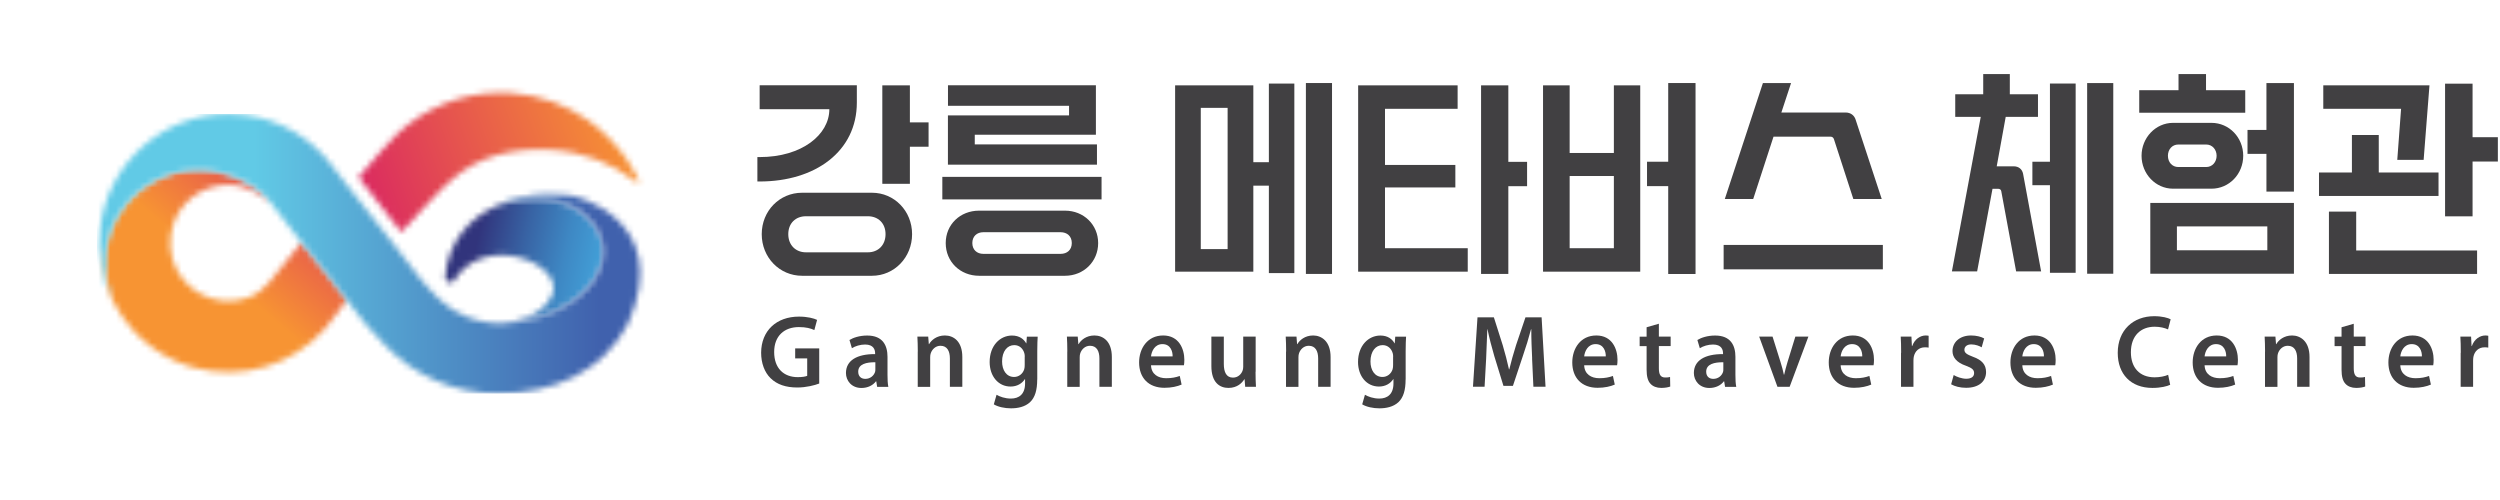
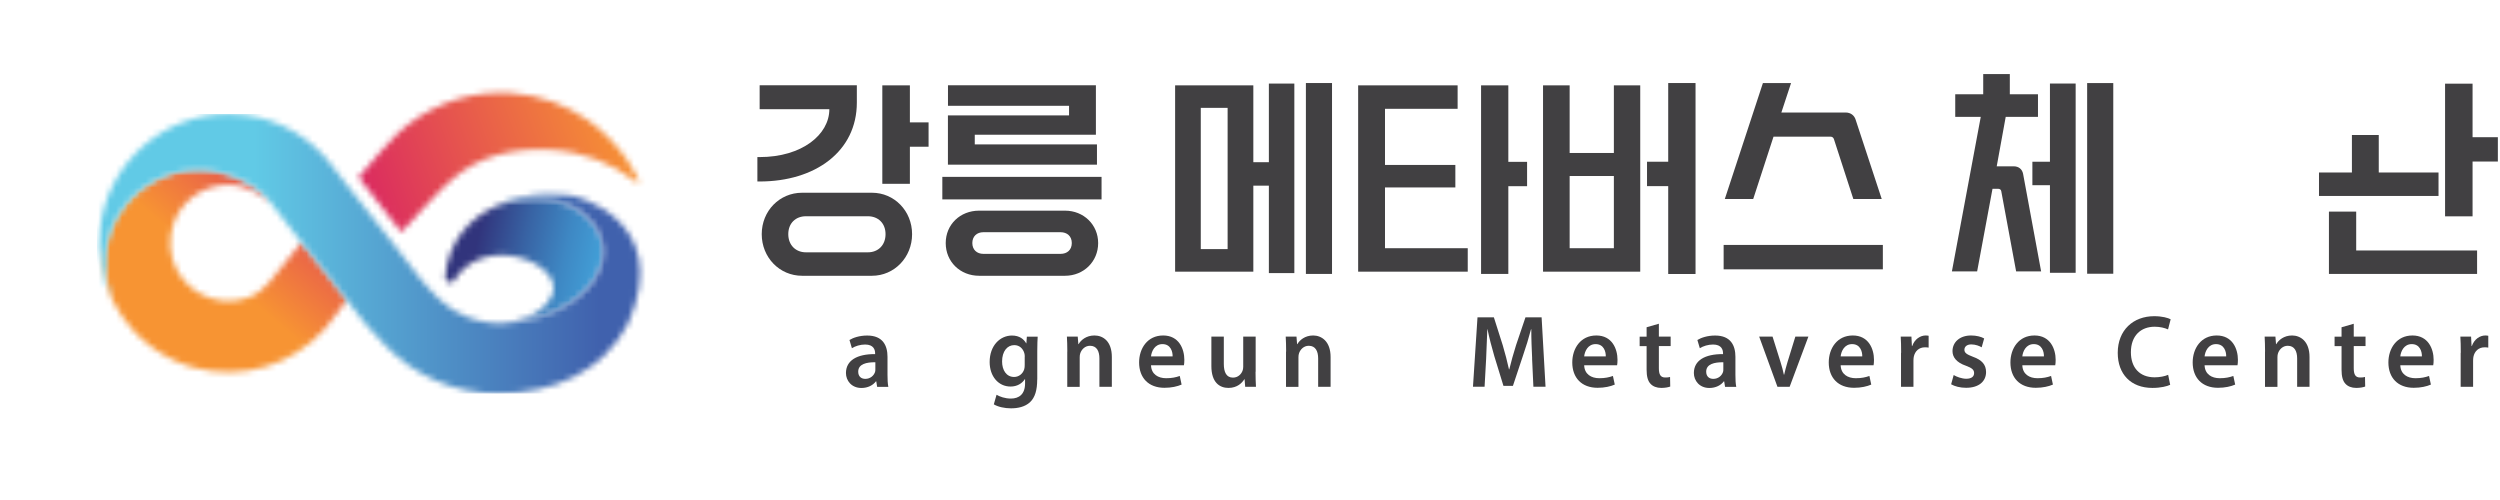
<svg xmlns="http://www.w3.org/2000/svg" width="420" height="84" viewBox="0 0 420 84" fill="none">
  <g clip-path="url(#clip0_1228_2395)">
-     <path d="M137.61 64.44C136.88 64.72 135.46 65.1 133.95 65.1C132.02 65.1 130.54 64.6 129.46 63.54C128.44 62.55 127.87 61.01 127.87 59.25C127.89 55.55 130.45 53.19 134.23 53.19C135.64 53.19 136.74 53.48 137.27 53.74L136.81 55.45C136.18 55.16 135.42 54.95 134.21 54.95C131.77 54.95 130.06 56.42 130.06 59.14C130.06 61.86 131.65 63.36 134.03 63.36C134.79 63.36 135.34 63.26 135.61 63.14V60.21H133.59V58.53H137.63V64.43L137.61 64.44Z" fill="#414042" />
    <path d="M149.1 62.96C149.1 63.72 149.13 64.47 149.24 64.99H147.36L147.21 64.06H147.16C146.67 64.72 145.8 65.18 144.72 65.18C143.06 65.18 142.12 63.95 142.12 62.67C142.12 60.56 143.97 59.47 147.02 59.49V59.35C147.02 58.8 146.8 57.88 145.34 57.88C144.53 57.88 143.68 58.14 143.12 58.5L142.71 57.12C143.32 56.74 144.39 56.37 145.69 56.37C148.34 56.37 149.1 58.08 149.1 59.94V62.97V62.96ZM147.06 60.86C145.58 60.84 144.18 61.15 144.18 62.44C144.18 63.27 144.71 63.65 145.37 63.65C146.22 63.65 146.81 63.1 147.01 62.49C147.06 62.34 147.06 62.18 147.06 62.02V60.86Z" fill="#414042" />
-     <path d="M154.19 59.06C154.19 58.09 154.16 57.28 154.12 56.55H155.94L156.04 57.81H156.09C156.46 57.15 157.36 56.36 158.74 56.36C160.18 56.36 161.67 57.31 161.67 59.98V64.98H159.58V60.22C159.58 59.01 159.14 58.09 158 58.09C157.17 58.09 156.59 58.7 156.37 59.34C156.3 59.51 156.27 59.77 156.27 60.02V64.99H154.18V59.07L154.19 59.06Z" fill="#414042" />
    <path d="M174.251 63.75C174.251 65.52 173.891 66.78 173.031 67.58C172.181 68.36 170.981 68.6 169.841 68.6C168.791 68.6 167.671 68.36 166.961 67.93L167.421 66.32C167.941 66.63 168.831 66.96 169.831 66.96C171.191 66.96 172.211 66.23 172.211 64.42V63.69H172.181C171.701 64.43 170.871 64.94 169.771 64.94C167.721 64.94 166.261 63.21 166.261 60.82C166.261 58.05 168.021 56.37 170.011 56.37C171.281 56.37 172.011 56.99 172.401 57.68H172.431L172.511 56.56H174.331C174.301 57.13 174.261 57.82 174.261 58.98V63.76L174.251 63.75ZM172.161 59.92C172.161 59.71 172.141 59.52 172.091 59.35C171.871 58.57 171.281 57.98 170.391 57.98C169.221 57.98 168.351 59.02 168.351 60.73C168.351 62.17 169.061 63.33 170.371 63.33C171.151 63.33 171.831 62.81 172.071 62.03C172.141 61.82 172.151 61.53 172.151 61.29V59.92H172.161Z" fill="#414042" />
    <path d="M179.31 59.06C179.31 58.09 179.28 57.28 179.24 56.55H181.06L181.16 57.81H181.21C181.58 57.15 182.48 56.36 183.86 56.36C185.3 56.36 186.79 57.31 186.79 59.98V64.98H184.7V60.22C184.7 59.01 184.26 58.09 183.12 58.09C182.29 58.09 181.71 58.7 181.49 59.34C181.42 59.51 181.39 59.77 181.39 60.02V64.99H179.3V59.07L179.31 59.06Z" fill="#414042" />
    <path d="M193.37 61.36C193.42 62.88 194.57 63.54 195.91 63.54C196.88 63.54 197.56 63.39 198.2 63.16L198.51 64.61C197.8 64.92 196.81 65.15 195.63 65.15C192.95 65.15 191.37 63.47 191.37 60.89C191.37 58.55 192.76 56.36 195.41 56.36C198.06 56.36 198.97 58.61 198.97 60.46C198.97 60.86 198.94 61.17 198.9 61.36H193.37ZM197 59.87C197.02 59.09 196.68 57.81 195.29 57.81C194 57.81 193.46 59.01 193.37 59.87H197Z" fill="#414042" />
    <path d="M210.931 62.45C210.931 63.45 210.961 64.28 211.001 64.98H209.191L209.091 63.72H209.041C208.681 64.31 207.871 65.17 206.381 65.17C204.891 65.17 203.511 64.25 203.511 61.5V56.55H205.601V61.14C205.601 62.54 206.041 63.44 207.141 63.44C207.991 63.44 208.531 62.85 208.741 62.3C208.821 62.13 208.861 61.88 208.861 61.64V56.55H210.951V62.45H210.931Z" fill="#414042" />
    <path d="M216.07 59.06C216.07 58.09 216.04 57.28 216 56.55H217.81L217.91 57.81H217.96C218.33 57.15 219.23 56.36 220.61 56.36C221.99 56.36 223.54 57.31 223.54 59.98V64.98H221.45V60.22C221.45 59.01 221.01 58.09 219.87 58.09C219.04 58.09 218.46 58.7 218.24 59.34C218.17 59.51 218.14 59.77 218.14 60.02V64.99H216.05V59.07L216.07 59.06Z" fill="#414042" />
-     <path d="M236.14 63.75C236.14 65.52 235.78 66.78 234.92 67.58C234.07 68.36 232.87 68.6 231.73 68.6C230.68 68.6 229.56 68.36 228.85 67.93L229.31 66.32C229.83 66.63 230.72 66.96 231.72 66.96C233.08 66.96 234.1 66.23 234.1 64.42V63.69H234.07C233.59 64.43 232.76 64.94 231.66 64.94C229.61 64.94 228.15 63.21 228.15 60.82C228.15 58.05 229.91 56.37 231.9 56.37C233.17 56.37 233.9 56.99 234.29 57.68H234.32L234.4 56.56H236.22C236.19 57.13 236.15 57.82 236.15 58.98V63.76L236.14 63.75ZM234.05 59.92C234.05 59.71 234.03 59.52 233.98 59.35C233.76 58.57 233.16 57.98 232.28 57.98C231.11 57.98 230.24 59.02 230.24 60.73C230.24 62.17 230.95 63.33 232.26 63.33C233.04 63.33 233.72 62.81 233.96 62.03C234.03 61.82 234.04 61.53 234.04 61.29V59.92H234.05Z" fill="#414042" />
    <path d="M257.4 60.22C257.33 58.71 257.25 56.9 257.26 55.32H257.21C256.84 56.74 256.36 58.31 255.85 59.78L254.17 64.83H252.58L251.05 59.85C250.61 58.36 250.2 56.77 249.9 55.31H249.87C249.82 56.83 249.75 58.69 249.67 60.28L249.41 64.97H247.46L248.22 53.31H250.97L252.46 58C252.87 59.37 253.22 60.75 253.51 62.05H253.56C253.87 60.79 254.26 59.35 254.7 57.98L256.28 53.31H258.99L259.65 64.97H257.61L257.39 60.21L257.4 60.22Z" fill="#414042" />
    <path d="M266.141 61.36C266.191 62.88 267.341 63.54 268.681 63.54C269.651 63.54 270.331 63.39 270.971 63.16L271.281 64.61C270.571 64.92 269.581 65.15 268.401 65.15C265.721 65.15 264.141 63.47 264.141 60.89C264.141 58.55 265.531 56.36 268.181 56.36C270.831 56.36 271.741 58.61 271.741 60.46C271.741 60.86 271.711 61.17 271.671 61.36H266.141ZM269.771 59.87C269.791 59.09 269.451 57.81 268.061 57.81C266.771 57.81 266.231 59.01 266.141 59.87H269.771Z" fill="#414042" />
    <path d="M278.69 54.39V56.55H280.67V58.14H278.69V61.86C278.69 62.9 278.96 63.42 279.76 63.42C280.13 63.42 280.34 63.4 280.57 63.33L280.6 64.94C280.29 65.06 279.73 65.17 279.09 65.17C278.31 65.17 277.68 64.91 277.29 64.48C276.83 64 276.63 63.22 276.63 62.11V58.15H275.46V56.56H276.63V54.98L278.68 54.39H278.69Z" fill="#414042" />
    <path d="M291.55 62.96C291.55 63.72 291.58 64.47 291.69 64.99H289.81L289.66 64.06H289.61C289.12 64.72 288.25 65.18 287.17 65.18C285.51 65.18 284.57 63.95 284.57 62.67C284.57 60.56 286.42 59.47 289.47 59.49V59.35C289.47 58.8 289.25 57.88 287.79 57.88C286.98 57.88 286.13 58.14 285.57 58.5L285.16 57.12C285.77 56.74 286.84 56.37 288.14 56.37C290.79 56.37 291.55 58.08 291.55 59.94V62.97V62.96ZM289.52 60.86C288.04 60.84 286.64 61.15 286.64 62.44C286.64 63.27 287.17 63.65 287.83 63.65C288.68 63.65 289.27 63.1 289.47 62.49C289.52 62.34 289.52 62.18 289.52 62.02V60.86Z" fill="#414042" />
    <path d="M297.79 56.55L299.13 60.83C299.37 61.57 299.54 62.25 299.69 62.94H299.74C299.89 62.25 300.08 61.59 300.3 60.83L301.62 56.55H303.81L300.66 64.98H298.61L295.54 56.55H297.8H297.79Z" fill="#414042" />
    <path d="M309.23 61.36C309.28 62.88 310.43 63.54 311.77 63.54C312.74 63.54 313.42 63.39 314.06 63.16L314.37 64.61C313.66 64.92 312.67 65.15 311.49 65.15C308.81 65.15 307.23 63.47 307.23 60.89C307.23 58.55 308.62 56.36 311.27 56.36C313.92 56.36 314.83 58.61 314.83 60.46C314.83 60.86 314.8 61.17 314.76 61.36H309.23ZM312.86 59.87C312.88 59.09 312.54 57.81 311.15 57.81C309.86 57.81 309.32 59.01 309.23 59.87H312.86Z" fill="#414042" />
    <path d="M319.39 59.27C319.39 58.13 319.37 57.3 319.32 56.55H321.12L321.2 58.14H321.25C321.66 56.96 322.62 56.36 323.52 56.36C323.72 56.36 323.84 56.38 324.01 56.41V58.4C323.82 58.36 323.64 58.35 323.38 58.35C322.4 58.35 321.7 58.99 321.51 59.96C321.48 60.15 321.46 60.38 321.46 60.6V64.98H319.37V59.27H319.39Z" fill="#414042" />
    <path d="M328.23 63.01C328.69 63.3 329.59 63.63 330.33 63.63C331.25 63.63 331.65 63.23 331.65 62.68C331.65 62.13 331.31 61.83 330.29 61.45C328.68 60.9 328.02 60 328.02 58.99C328.02 57.5 329.22 56.36 331.14 56.36C332.06 56.36 332.85 56.58 333.34 56.86L332.92 58.35C332.58 58.14 331.9 57.86 331.17 57.86C330.44 57.86 330.02 58.24 330.02 58.76C330.02 59.28 330.41 59.54 331.46 59.94C332.97 60.48 333.65 61.26 333.66 62.5C333.66 64.04 332.49 65.15 330.3 65.15C329.3 65.15 328.4 64.91 327.79 64.56L328.22 63L328.23 63.01Z" fill="#414042" />
    <path d="M339.75 61.36C339.8 62.88 340.95 63.54 342.29 63.54C343.26 63.54 343.94 63.39 344.58 63.16L344.89 64.61C344.18 64.92 343.19 65.15 342.01 65.15C339.33 65.15 337.75 63.47 337.75 60.89C337.75 58.55 339.14 56.36 341.79 56.36C344.44 56.36 345.35 58.61 345.35 60.46C345.35 60.86 345.32 61.17 345.28 61.36H339.75ZM343.38 59.87C343.4 59.09 343.06 57.81 341.67 57.81C340.38 57.81 339.84 59.01 339.75 59.87H343.38Z" fill="#414042" />
    <path d="M364.58 64.65C364.09 64.89 363 65.17 361.61 65.17C357.98 65.17 355.78 62.85 355.78 59.28C355.78 55.44 358.41 53.12 361.9 53.12C363.27 53.12 364.24 53.41 364.67 53.64L364.23 55.34C363.69 55.1 362.92 54.89 361.99 54.89C359.67 54.89 357.99 56.38 357.99 59.18C357.99 61.76 359.45 63.39 361.98 63.39C362.81 63.39 363.69 63.22 364.25 62.97L364.59 64.65H364.58Z" fill="#414042" />
    <path d="M370.37 61.36C370.42 62.88 371.57 63.54 372.91 63.54C373.88 63.54 374.56 63.39 375.2 63.16L375.51 64.61C374.8 64.92 373.81 65.15 372.63 65.15C369.95 65.15 368.37 63.47 368.37 60.89C368.37 58.55 369.76 56.36 372.41 56.36C375.06 56.36 375.97 58.61 375.97 60.46C375.97 60.86 375.94 61.17 375.9 61.36H370.37ZM374 59.87C374.02 59.09 373.68 57.81 372.29 57.81C371 57.81 370.46 59.01 370.37 59.87H374Z" fill="#414042" />
    <path d="M380.53 59.06C380.53 58.09 380.5 57.28 380.46 56.55H382.27L382.37 57.81H382.42C382.79 57.15 383.69 56.36 385.07 56.36C386.45 56.36 388 57.31 388 59.98V64.98H385.92V60.22C385.92 59.01 385.48 58.09 384.34 58.09C383.51 58.09 382.93 58.7 382.71 59.34C382.64 59.51 382.61 59.77 382.61 60.02V64.99H380.52V59.07L380.53 59.06Z" fill="#414042" />
    <path d="M395.43 54.39V56.55H397.41V58.14H395.43V61.86C395.43 62.9 395.7 63.42 396.5 63.42C396.87 63.42 397.08 63.4 397.32 63.33L397.35 64.94C397.04 65.06 396.48 65.17 395.84 65.17C395.06 65.17 394.43 64.91 394.04 64.48C393.58 64 393.38 63.22 393.38 62.11V58.15H392.21V56.56H393.38V54.98L395.43 54.39Z" fill="#414042" />
    <path d="M403.25 61.36C403.3 62.88 404.45 63.54 405.79 63.54C406.76 63.54 407.44 63.39 408.08 63.16L408.39 64.61C407.68 64.92 406.69 65.15 405.51 65.15C402.83 65.15 401.25 63.47 401.25 60.89C401.25 58.55 402.64 56.36 405.29 56.36C407.94 56.36 408.85 58.61 408.85 60.46C408.85 60.86 408.82 61.17 408.78 61.36H403.25ZM406.88 59.87C406.9 59.09 406.56 57.81 405.17 57.81C403.88 57.81 403.34 59.01 403.25 59.87H406.88Z" fill="#414042" />
    <path d="M413.411 59.27C413.411 58.13 413.391 57.3 413.341 56.55H415.141L415.221 58.14H415.271C415.681 56.96 416.641 56.36 417.541 56.36C417.741 56.36 417.861 56.38 418.031 56.41V58.4C417.841 58.36 417.661 58.35 417.401 58.35C416.421 58.35 415.721 58.99 415.531 59.96C415.501 60.15 415.481 60.38 415.481 60.6V64.98H413.391V59.27H413.411Z" fill="#414042" />
    <path d="M185.061 33.5H158.311V29.71H185.061V33.5ZM164.491 35.39H178.921C182.061 35.39 184.491 37.75 184.491 40.84C184.491 43.93 182.071 46.33 178.921 46.33H164.491C161.311 46.33 158.881 43.97 158.881 40.84C158.881 37.71 161.311 35.39 164.491 35.39ZM159.261 19.39H179.601V17.77H159.261V14.33H184.111V22.64H163.761V24.26H184.291V27.66H159.251V19.39H159.261ZM165.211 42.65H178.171C179.271 42.65 180.061 41.99 180.061 40.83C180.061 39.67 179.261 39.01 178.171 39.01H165.211C164.111 39.01 163.351 39.71 163.351 40.83C163.351 41.95 164.111 42.65 165.211 42.65Z" fill="#414042" />
    <path d="M213.17 45.87V31.19H210.56V45.64H197.42V14.34H210.56V27.25H213.17V14.04H217.45V45.88H213.17V45.87ZM206.24 18.12H201.73V41.85H206.24V18.12ZM219.39 13.95H223.78V46.02H219.39V13.95Z" fill="#414042" />
    <path d="M259.23 14.34H263.7V25.7H271.13V14.34H275.56V45.64H259.23V14.34ZM271.13 29.57H263.7V41.7H271.13V29.57ZM284.85 46.03H280.26V31.27H276.7V27.17H280.26V13.95H284.85V46.02V46.03Z" fill="#414042" />
    <path d="M316.32 45.25H289.57V41.15H316.32V45.25ZM296.17 13.95H300.9L299.27 18.9H310.03C310.94 18.9 311.51 19.4 311.73 20.06L316.13 33.43H311.36L308.1 23.38C308.02 23.11 307.8 22.96 307.53 22.96H297.95L294.54 33.43H289.77L296.17 13.95Z" fill="#414042" />
    <path d="M332.76 19.63H328.48V15.84H333.18V12.44H337.65V15.84H342.38V19.63H336.96L335.45 27.94H338.29C339.16 27.94 339.73 28.44 339.88 29.21L342.91 45.6H338.71L336.21 32.11C336.17 31.88 335.98 31.72 335.72 31.72H334.74L332.16 45.59H327.92L332.77 19.62L332.76 19.63ZM344.39 45.83V31.11H341.44V27.17H344.39V14.03H348.71V45.83H344.39ZM350.64 13.95H355.03V45.99H350.64V13.95Z" fill="#414042" />
-     <path d="M359.401 15.15H365.991V12.44H370.611V15.15H377.201V18.94H359.391V15.15H359.401ZM365.081 20.64H371.521C374.511 20.64 376.861 23.11 376.861 26.17C376.861 29.23 374.511 31.7 371.521 31.7H365.081C362.121 31.7 359.781 29.19 359.781 26.17C359.781 23.15 362.131 20.64 365.081 20.64ZM361.251 34.09H385.381V45.99H361.251V34.09ZM365.951 28.06H370.651C371.671 28.06 372.391 27.21 372.391 26.17C372.391 25.13 371.671 24.28 370.651 24.28H365.951C364.931 24.28 364.211 25.09 364.211 26.17C364.211 27.25 364.931 28.06 365.951 28.06ZM380.911 38.03H365.721V42.05H380.911V38.03ZM385.381 32.19H380.761V25.85H377.581V21.83H380.761V13.95H385.381V32.19Z" fill="#414042" />
    <path d="M232.68 31.49H244.5V27.71H232.68V18.28H244.88V14.34H228.17V45.64H246.58V41.7H232.68V31.49Z" fill="#414042" />
    <path d="M253.4 27.19V18.43V14.34H248.82V46.02H253.4V31.28H256.55V27.19H253.4Z" fill="#414042" />
-     <path d="M402.741 26.86H407.171L408.151 14.34H390.311V18.28H403.381L402.741 26.86Z" fill="#414042" />
    <path d="M409.671 28.98H399.631V22.68H395.121V28.98H389.591V32.92H409.671V28.98Z" fill="#414042" />
    <path d="M395.841 35.55H391.261V46.02H416.151V42.08H395.841V35.55Z" fill="#414042" />
    <path d="M415.391 23.05V18.16V14.06H410.771V36.34H415.391V27.14H419.641V23.05H415.391Z" fill="#414042" />
    <path d="M146.491 32.38H134.751C130.961 32.38 127.971 35.43 127.971 39.34C127.971 43.25 130.961 46.33 134.751 46.33H146.491C150.241 46.33 153.231 43.24 153.231 39.34C153.231 35.44 150.241 32.38 146.491 32.38ZM145.811 42.39H135.391C133.691 42.39 132.431 41.19 132.431 39.34C132.431 37.49 133.681 36.33 135.391 36.33H145.811C147.511 36.33 148.771 37.49 148.771 39.34C148.771 41.19 147.521 42.39 145.811 42.39Z" fill="#414042" />
    <path d="M143.95 17.23V14.33H127.62V18.35H139.33C139.33 22.6 134.75 26.39 127.62 26.39H127.24V30.49H127.62C136.98 30.49 143.95 25.43 143.95 17.23Z" fill="#414042" />
    <path d="M152.86 20.56V18.43V14.34H148.23V30.88H152.86V24.65H156V20.56H152.86Z" fill="#414042" />
    <mask id="mask0_1228_2395" style="mask-type:luminance" maskUnits="userSpaceOnUse" x="17" y="28" width="42" height="35">
      <path d="M33.34 28.54H33.141C33.001 28.54 32.861 28.54 32.73 28.55C32.651 28.55 32.571 28.55 32.49 28.56C32.361 28.56 32.23 28.58 32.1 28.59C32.1 28.59 32.09 28.59 32.081 28.59C32.06 28.59 32.041 28.59 32.011 28.59C31.96 28.59 31.901 28.59 31.851 28.6C31.701 28.62 31.55 28.63 31.401 28.65C31.37 28.65 31.351 28.65 31.32 28.65C31.28 28.65 31.25 28.65 31.21 28.66C30.78 28.72 30.351 28.8 29.93 28.89C29.91 28.89 29.89 28.89 29.87 28.9C29.791 28.92 29.721 28.94 29.64 28.96C29.52 28.99 29.41 29.03 29.291 29.06C29.081 29.11 28.87 29.17 28.671 29.24C28.62 29.25 28.581 29.27 28.53 29.28C28.46 29.3 28.39 29.33 28.311 29.36C28.11 29.43 27.91 29.5 27.71 29.57C27.651 29.59 27.59 29.62 27.52 29.64C27.43 29.68 27.331 29.72 27.241 29.76C27.081 29.83 26.91 29.9 26.75 29.97C26.691 29.99 26.64 30.02 26.59 30.05C26.37 30.15 26.16 30.26 25.941 30.38C25.881 30.41 25.82 30.44 25.761 30.48C25.471 30.64 25.191 30.81 24.91 30.99C24.86 31.02 24.811 31.05 24.761 31.08C24.57 31.21 24.381 31.34 24.191 31.47C24.11 31.53 24.03 31.59 23.951 31.64C23.811 31.74 23.671 31.85 23.541 31.96C23.48 32.01 23.421 32.05 23.36 32.1C23.101 32.32 22.84 32.54 22.601 32.77C22.32 33.04 22.05 33.31 21.78 33.59C21.741 33.63 21.701 33.67 21.66 33.72C21.581 33.81 21.491 33.91 21.41 34.01C21.36 34.07 21.311 34.13 21.261 34.19C21.18 34.28 21.11 34.38 21.03 34.47C20.98 34.54 20.921 34.6 20.87 34.67C20.8 34.76 20.73 34.86 20.66 34.96C20.61 35.03 20.561 35.1 20.511 35.17C20.441 35.27 20.37 35.36 20.311 35.46C20.261 35.53 20.21 35.61 20.16 35.68C20.09 35.78 20.03 35.88 19.971 35.98C19.93 36.05 19.881 36.13 19.831 36.21C19.77 36.31 19.71 36.42 19.651 36.52C19.61 36.59 19.57 36.66 19.53 36.74C19.381 37.01 19.25 37.28 19.12 37.55C19.12 37.57 19.11 37.58 19.101 37.59C19.05 37.7 19 37.81 18.951 37.93C18.91 38.01 18.881 38.09 18.84 38.17C18.791 38.28 18.75 38.39 18.71 38.5C18.68 38.59 18.64 38.67 18.61 38.76C18.57 38.87 18.53 38.98 18.491 39.09C18.46 39.18 18.43 39.27 18.401 39.36C18.37 39.47 18.331 39.58 18.3 39.7C18.27 39.79 18.25 39.89 18.221 39.98C18.191 40.1 18.16 40.21 18.131 40.32C18.101 40.41 18.081 40.51 18.061 40.6C18.03 40.72 18.011 40.83 17.98 40.95C17.96 41.04 17.951 41.14 17.93 41.23C17.91 41.35 17.881 41.48 17.86 41.6C17.851 41.68 17.831 41.77 17.82 41.85C17.8 41.98 17.78 42.1 17.761 42.23C17.59 43.56 17.601 44.87 17.761 46.14C17.921 47.45 18.25 48.71 18.71 49.91C18.721 49.95 18.741 49.98 18.75 50.02C18.761 50.05 18.78 50.09 18.791 50.12C18.84 50.24 18.89 50.37 18.941 50.49C18.951 50.52 18.971 50.55 18.98 50.58C19.87 52.32 20.971 53.93 22.28 55.38C22.28 55.39 22.3 55.4 22.311 55.41C22.5 55.62 22.691 55.82 22.881 56.02C22.921 56.06 22.96 56.11 23.011 56.15C23.21 56.34 23.401 56.54 23.601 56.72C23.631 56.75 23.66 56.77 23.691 56.8C23.87 56.97 24.061 57.13 24.25 57.29C24.291 57.33 24.331 57.36 24.381 57.4C24.581 57.57 24.791 57.74 25 57.91C25.05 57.95 25.101 57.99 25.16 58.03C25.34 58.17 25.53 58.31 25.721 58.45C25.761 58.48 25.811 58.51 25.851 58.55C26.061 58.7 26.28 58.85 26.491 58.99C26.561 59.04 26.64 59.09 26.71 59.13C26.91 59.26 27.11 59.38 27.311 59.5C27.381 59.54 27.451 59.58 27.52 59.63C27.701 59.74 27.89 59.84 28.07 59.94C28.16 59.99 28.25 60.03 28.331 60.08C28.55 60.19 28.77 60.3 28.991 60.41C29.081 60.45 29.16 60.49 29.25 60.53C29.421 60.61 29.59 60.68 29.761 60.76C29.851 60.8 29.941 60.84 30.041 60.88C30.291 60.98 30.53 61.08 30.78 61.17C30.8 61.17 30.82 61.18 30.84 61.2C30.86 61.2 30.881 61.21 30.901 61.22C31.18 61.32 31.451 61.41 31.73 61.5C31.73 61.5 31.75 61.5 31.761 61.51C32.16 61.64 32.571 61.75 32.99 61.85C33.85 62.07 34.721 62.24 35.62 62.35C35.66 62.35 35.7 62.35 35.74 62.36C44.001 63.37 51.761 59.58 56.211 53.17L58.281 50.38L54.531 45.54L50.66 40.72L45.16 47.51C44.261 48.62 42.84 49.49 42.84 49.49C41.141 50.37 39.17 50.76 37.13 50.5C31.78 49.82 27.98 44.93 28.671 39.57C28.75 38.96 28.881 38.36 29.07 37.8C29.101 37.71 29.131 37.62 29.16 37.53C29.18 37.47 29.201 37.42 29.221 37.37C29.25 37.28 29.291 37.2 29.32 37.11C29.34 37.06 29.36 37.01 29.381 36.96C29.421 36.87 29.451 36.78 29.491 36.7C29.511 36.66 29.53 36.62 29.55 36.58C29.701 36.28 29.86 35.98 30.03 35.7C30.061 35.65 30.09 35.6 30.12 35.55C30.16 35.48 30.21 35.41 30.261 35.34C30.3 35.29 30.34 35.23 30.37 35.18C30.421 35.12 30.46 35.05 30.511 34.99C30.55 34.93 30.601 34.88 30.64 34.82C30.691 34.76 30.73 34.7 30.78 34.64C30.82 34.58 30.87 34.53 30.921 34.47C30.971 34.41 31.02 34.36 31.07 34.3C31.12 34.24 31.171 34.19 31.23 34.13C31.28 34.08 31.331 34.03 31.37 33.98C31.43 33.92 31.491 33.86 31.55 33.8C31.59 33.76 31.64 33.71 31.691 33.67C31.761 33.6 31.84 33.54 31.91 33.47C31.951 33.44 31.98 33.41 32.02 33.38C32.13 33.29 32.251 33.19 32.361 33.1C32.38 33.09 32.401 33.07 32.42 33.06C32.52 32.99 32.62 32.91 32.721 32.84C32.761 32.81 32.8 32.79 32.831 32.76C32.92 32.7 33.001 32.64 33.09 32.59C33.13 32.56 33.181 32.54 33.221 32.51C33.3 32.46 33.391 32.41 33.48 32.36C33.52 32.33 33.571 32.31 33.62 32.28C33.711 32.23 33.8 32.18 33.88 32.14C33.92 32.12 33.971 32.09 34.011 32.07C34.1 32.03 34.2 31.98 34.291 31.94C34.331 31.92 34.37 31.9 34.42 31.88C34.52 31.84 34.63 31.79 34.73 31.75C34.77 31.74 34.8 31.72 34.831 31.71C34.961 31.66 35.09 31.61 35.221 31.57C35.23 31.57 35.24 31.56 35.261 31.56C35.55 31.46 35.861 31.38 36.16 31.31C36.181 31.31 36.2 31.31 36.221 31.3C36.35 31.27 36.48 31.25 36.611 31.22C36.651 31.22 36.681 31.21 36.721 31.2C36.84 31.18 36.95 31.16 37.071 31.15C37.111 31.15 37.16 31.15 37.2 31.13C37.31 31.12 37.42 31.1 37.541 31.1C37.581 31.1 37.63 31.1 37.67 31.09C37.781 31.09 37.901 31.08 38.011 31.07C38.05 31.07 38.1 31.07 38.141 31.07H38.511C38.511 31.07 38.581 31.07 38.62 31.07C38.761 31.07 38.91 31.08 39.05 31.09C39.071 31.09 39.081 31.09 39.1 31.09C39.261 31.1 39.431 31.12 39.59 31.14C39.63 31.14 39.66 31.15 39.7 31.16C39.81 31.18 39.92 31.19 40.031 31.22C40.09 31.23 40.151 31.25 40.221 31.26C40.31 31.28 40.401 31.3 40.49 31.33C40.55 31.34 40.611 31.36 40.67 31.38C40.77 31.41 40.87 31.44 40.971 31.47C41.02 31.49 41.071 31.5 41.12 31.52C41.27 31.57 41.42 31.63 41.571 31.68C41.711 31.74 41.84 31.79 41.98 31.86C42.001 31.86 42.02 31.87 42.031 31.88C42.081 31.91 42.141 31.93 42.191 31.96C42.261 32 42.34 32.03 42.41 32.07C42.48 32.1 42.541 32.13 42.611 32.17C42.691 32.21 42.77 32.25 42.85 32.3C42.91 32.33 42.971 32.36 43.031 32.4C43.12 32.45 43.211 32.5 43.3 32.55C43.35 32.58 43.391 32.6 43.441 32.63C43.571 32.71 43.7 32.79 43.831 32.87C43.88 32.9 43.931 32.93 43.98 32.96C44.06 33.01 44.141 33.06 44.221 33.12C44.281 33.16 44.35 33.21 44.41 33.25C44.471 33.29 44.531 33.33 44.59 33.37C44.66 33.42 44.73 33.47 44.8 33.52C44.84 33.55 44.88 33.58 44.92 33.61C45.111 33.74 45.291 33.88 45.461 34.01C45.391 33.92 45.321 33.84 45.251 33.75C45.191 33.67 45.13 33.59 45.06 33.52C44.98 33.43 44.901 33.34 44.821 33.25C44.751 33.18 44.691 33.11 44.62 33.04C44.531 32.95 44.441 32.87 44.35 32.78C44.281 32.71 44.211 32.65 44.141 32.58C44.041 32.49 43.941 32.41 43.84 32.32C43.751 32.25 43.67 32.17 43.581 32.1C43.531 32.06 43.49 32.03 43.441 31.99C43.291 31.87 43.13 31.75 42.98 31.64C42.91 31.59 42.84 31.54 42.761 31.49C42.651 31.42 42.541 31.34 42.431 31.27C42.361 31.23 42.3 31.18 42.23 31.14C42.06 31.03 41.901 30.93 41.73 30.83C41.711 30.82 41.691 30.81 41.67 30.8L41.571 30.74C41.501 30.7 41.42 30.66 41.35 30.62C41.281 30.58 41.2 30.54 41.13 30.5C41.081 30.47 41.031 30.45 40.98 30.42C40.84 30.35 40.7 30.28 40.55 30.21C40.501 30.19 40.45 30.16 40.401 30.14C40.361 30.12 40.31 30.1 40.27 30.08C40.1 30 39.92 29.92 39.751 29.85C39.711 29.84 39.681 29.82 39.641 29.81C39.431 29.72 39.23 29.65 39.02 29.57C38.98 29.55 38.931 29.54 38.891 29.52C38.7 29.45 38.511 29.39 38.31 29.32C38.291 29.32 38.261 29.3 38.24 29.3C38.031 29.23 37.81 29.17 37.6 29.11C37.571 29.11 37.55 29.1 37.52 29.09C37.501 29.09 37.48 29.08 37.461 29.07C37.261 29.02 37.06 28.97 36.861 28.92C36.84 28.92 36.821 28.92 36.81 28.91C36.6 28.86 36.38 28.82 36.17 28.78C36.111 28.77 36.06 28.76 36.001 28.75C35.8 28.72 35.59 28.68 35.391 28.66C35.38 28.66 35.37 28.66 35.361 28.66C35.141 28.63 34.92 28.61 34.7 28.59C34.66 28.59 34.611 28.59 34.571 28.58C34.55 28.58 34.541 28.58 34.531 28.58C34.45 28.58 34.361 28.57 34.281 28.57C34.211 28.57 34.13 28.57 34.05 28.56C34.001 28.56 33.95 28.56 33.901 28.56C33.87 28.56 33.85 28.56 33.821 28.56C33.681 28.56 33.541 28.56 33.401 28.56H33.35L33.34 28.54Z" fill="white" />
    </mask>
    <g mask="url(#mask0_1228_2395)">
      <path d="M34.916 8.426L0.36 48.586L40.99 83.546L75.545 43.386L34.916 8.426Z" fill="url(#paint0_linear_1228_2395)" />
    </g>
    <mask id="mask1_1228_2395" style="mask-type:luminance" maskUnits="userSpaceOnUse" x="74" y="33" width="28" height="22">
      <path d="M83.7 34.46C78.88 36.49 75.29 40.63 74.79 46.49C74.73 47.3 75.84 47.85 76.24 47.19C81.11 39.13 93.97 43.88 92.95 48.97C92.95 48.97 92.05 53.72 84.05 54.36C99.22 53.49 105.87 42.26 97.93 35.9C95.54 33.99 92.62 33.43 90.05 33.43C86.55 33.43 83.69 34.45 83.69 34.45" fill="white" />
    </mask>
    <g mask="url(#mask1_1228_2395)">
      <path d="M76.087 27.054L70.434 53.445L104.501 60.742L110.154 34.351L76.087 27.054Z" fill="url(#paint1_linear_1228_2395)" />
    </g>
    <mask id="mask2_1228_2395" style="mask-type:luminance" maskUnits="userSpaceOnUse" x="16" y="19" width="92" height="48">
      <path d="M16.85 38.12C16.29 42.55 17.1 46.83 18.95 50.55C18.89 50.43 18.85 50.3 18.8 50.18C18.79 50.14 18.77 50.11 18.76 50.08C18.75 50.04 18.74 50.01 18.72 49.97C18.25 48.77 17.93 47.51 17.77 46.2C17.61 44.93 17.61 43.62 17.77 42.29C17.78 42.16 17.81 42.04 17.83 41.91C17.84 41.83 17.85 41.74 17.87 41.66C17.89 41.54 17.91 41.41 17.94 41.29C17.96 41.2 17.97 41.1 17.99 41.01C18.02 40.89 18.04 40.77 18.07 40.66C18.09 40.57 18.11 40.47 18.14 40.38C18.17 40.26 18.2 40.15 18.23 40.04C18.26 39.95 18.28 39.85 18.31 39.76C18.34 39.65 18.38 39.54 18.41 39.42C18.44 39.33 18.47 39.24 18.5 39.15C18.54 39.04 18.58 38.93 18.62 38.82C18.65 38.73 18.69 38.65 18.72 38.56C18.76 38.45 18.8 38.34 18.85 38.23C18.88 38.15 18.92 38.07 18.96 37.99C19.01 37.88 19.06 37.76 19.11 37.65C19.11 37.64 19.12 37.62 19.13 37.61C19.26 37.33 19.4 37.06 19.54 36.8C19.58 36.73 19.62 36.65 19.66 36.58C19.72 36.48 19.78 36.37 19.84 36.27C19.88 36.2 19.93 36.12 19.98 36.04C20.04 35.94 20.11 35.84 20.17 35.74C20.22 35.67 20.27 35.59 20.32 35.52C20.39 35.42 20.45 35.32 20.52 35.23C20.57 35.16 20.62 35.09 20.67 35.02C20.74 34.93 20.81 34.83 20.88 34.73C20.93 34.66 20.99 34.6 21.04 34.53C21.12 34.43 21.19 34.34 21.27 34.25C21.32 34.19 21.37 34.13 21.42 34.07C21.5 33.97 21.59 33.88 21.67 33.78C21.71 33.74 21.75 33.69 21.79 33.65C22.03 33.39 22.28 33.13 22.53 32.89C22.55 32.87 22.58 32.85 22.6 32.82C22.85 32.59 23.1 32.36 23.36 32.15C23.37 32.15 23.38 32.13 23.4 32.12C23.44 32.08 23.5 32.05 23.54 32.01C23.68 31.9 23.81 31.79 23.95 31.69C24.03 31.63 24.11 31.57 24.19 31.52C24.38 31.39 24.56 31.26 24.76 31.13C24.78 31.12 24.8 31.11 24.81 31.09C24.84 31.07 24.88 31.05 24.91 31.03C25.19 30.85 25.47 30.68 25.76 30.52C25.78 30.52 25.79 30.5 25.81 30.49C25.86 30.46 25.9 30.44 25.95 30.42C26.15 30.31 26.36 30.2 26.57 30.1C26.62 30.08 26.66 30.05 26.71 30.03C26.73 30.02 26.75 30.01 26.78 30C27.02 29.89 27.27 29.78 27.51 29.69C27.55 29.67 27.59 29.65 27.63 29.64C27.68 29.62 27.72 29.61 27.77 29.59C28.01 29.5 28.26 29.41 28.51 29.33C28.53 29.33 28.56 29.31 28.58 29.3C28.64 29.28 28.71 29.26 28.78 29.24C29.03 29.16 29.28 29.09 29.54 29.03C29.57 29.03 29.61 29.01 29.64 29C29.72 28.98 29.79 28.96 29.87 28.94C29.89 28.94 29.91 28.94 29.93 28.93C30.15 28.88 30.37 28.84 30.59 28.8C30.78 28.76 30.98 28.73 31.17 28.71C31.19 28.71 31.2 28.71 31.22 28.71C31.26 28.71 31.29 28.71 31.33 28.7C31.36 28.7 31.38 28.7 31.41 28.7C31.56 28.68 31.7 28.66 31.85 28.65C31.91 28.65 31.96 28.65 32.01 28.64C32.03 28.64 32.05 28.64 32.08 28.64C32.08 28.64 32.09 28.64 32.1 28.64C32.23 28.63 32.36 28.62 32.49 28.61C32.57 28.61 32.65 28.61 32.73 28.6C32.87 28.6 33 28.6 33.14 28.59C33.21 28.59 33.27 28.59 33.34 28.59H33.39C33.39 28.59 33.49 28.59 33.54 28.59C33.63 28.59 33.72 28.59 33.81 28.59C33.81 28.59 33.86 28.59 33.89 28.59C33.94 28.59 33.99 28.59 34.04 28.59C34.12 28.59 34.2 28.6 34.27 28.6C34.35 28.6 34.44 28.6 34.52 28.61C34.53 28.61 34.55 28.61 34.57 28.61C34.61 28.61 34.66 28.61 34.7 28.61C34.92 28.63 35.14 28.65 35.36 28.68H35.39C35.59 28.71 35.8 28.74 36 28.78C36.05 28.78 36.11 28.8 36.17 28.81C36.38 28.85 36.6 28.89 36.81 28.94C36.83 28.94 36.85 28.94 36.86 28.95C37.06 28.99 37.26 29.05 37.46 29.1C37.48 29.1 37.5 29.11 37.52 29.12C37.55 29.12 37.57 29.13 37.6 29.14C37.81 29.2 38.03 29.26 38.24 29.33C38.26 29.33 38.29 29.34 38.31 29.35C38.5 29.41 38.7 29.48 38.89 29.55C38.93 29.57 38.98 29.58 39.02 29.6C39.23 29.68 39.43 29.76 39.64 29.84C39.68 29.85 39.71 29.87 39.75 29.88C39.93 29.95 40.1 30.03 40.27 30.11C40.31 30.13 40.36 30.15 40.4 30.17C40.45 30.19 40.5 30.22 40.55 30.24C40.69 30.31 40.84 30.38 40.98 30.45C41.03 30.48 41.08 30.5 41.13 30.53C41.2 30.57 41.28 30.61 41.35 30.65C41.43 30.69 41.5 30.73 41.57 30.77L41.67 30.83C41.67 30.83 41.71 30.85 41.73 30.86C41.9 30.96 42.07 31.06 42.23 31.17C42.3 31.21 42.36 31.26 42.43 31.3C42.48 31.33 42.53 31.36 42.58 31.39C42.64 31.43 42.7 31.48 42.76 31.52C42.83 31.57 42.9 31.62 42.98 31.67C43 31.68 43.02 31.7 43.05 31.72C43.18 31.82 43.32 31.92 43.45 32.02C43.5 32.06 43.54 32.09 43.59 32.13C43.63 32.16 43.67 32.2 43.71 32.23C43.75 32.27 43.8 32.31 43.84 32.35C43.94 32.44 44.04 32.52 44.14 32.61C44.21 32.67 44.28 32.74 44.35 32.81C44.44 32.9 44.53 32.98 44.62 33.07C44.69 33.14 44.76 33.21 44.82 33.28C44.9 33.37 44.99 33.46 45.06 33.55C45.13 33.62 45.19 33.7 45.25 33.78C45.32 33.87 45.4 33.95 45.46 34.04L46.11 34.87L48.11 37.45L50.69 40.78L54.56 45.6L58.31 50.44L61.16 54.12C61.16 54.12 64.37 57.82 64.81 58.11C69.57 63.04 76.25 66.11 83.65 66.11C92.83 66.11 101.31 62.58 105.57 54.24C113.18 36.81 96.39 32.94 96.39 32.94C96.39 32.94 88.99 31.49 82.96 34.8C83.2 34.68 83.45 34.57 83.7 34.46C83.7 34.46 92.29 31.38 97.94 35.9C105.88 42.26 99.23 53.48 84.06 54.36C81.39 54.36 78.65 53.33 78.65 53.33C76.84 52.65 75.2 51.61 73.83 50.3C73.52 50.01 73.23 49.71 72.95 49.39C72.95 49.39 71.48 47.95 70.6 46.8L66.03 40.9L58.41 31.24L55.56 27.56C52.16 23.17 47.08 20.07 41.13 19.32C40.2 19.2 39.28 19.14 38.37 19.14C27.6 19.14 18.25 27.15 16.85 38.11" fill="white" />
    </mask>
    <g mask="url(#mask2_1228_2395)">
      <path d="M113.18 19.15H16.29V66.11H113.18V19.15Z" fill="url(#paint2_linear_1228_2395)" />
    </g>
    <mask id="mask3_1228_2395" style="mask-type:luminance" maskUnits="userSpaceOnUse" x="60" y="15" width="48" height="24">
      <path d="M66.68 22.55L64.04 25.37L60.25 29.78L67.4 39L72.11 33.94L74.33 31.63C75.13 30.8 76.02 30.08 76.02 30.08C80.53 26.16 86.26 24.81 92.56 25.17C97.96 25.48 102.84 27.41 106.64 30.39C106.64 30.39 107.68 31.2 107.19 30C107.19 29.99 107.18 29.97 107.17 29.96C106.62 28.86 106.01 27.81 105.32 26.81C103.52 24.25 101.34 22.02 98.87 20.25C95.16 17.62 90.72 15.96 85.88 15.64C85.81 15.64 85.75 15.63 85.67 15.62C85.17 15.59 84.67 15.58 84.18 15.58C77.48 15.58 71.3 18.21 66.68 22.54" fill="white" />
    </mask>
    <g mask="url(#mask3_1228_2395)">
      <path d="M102.228 0.459L52.791 18.277L65.709 54.12L115.147 36.302L102.228 0.459Z" fill="url(#paint3_linear_1228_2395)" />
    </g>
  </g>
  <defs>
    <linearGradient id="paint0_linear_1228_2395" x1="60.427" y1="23.6" x2="39.335" y2="48.113" gradientUnits="userSpaceOnUse">
      <stop stop-color="#D61A67" />
      <stop offset="1" stop-color="#F79433" />
    </linearGradient>
    <linearGradient id="paint1_linear_1228_2395" x1="103.928" y1="47.179" x2="79.779" y2="42.007" gradientUnits="userSpaceOnUse">
      <stop stop-color="#44A8DF" />
      <stop offset="0.15" stop-color="#429FD7" />
      <stop offset="0.39" stop-color="#3E88C4" />
      <stop offset="0.68" stop-color="#3863A4" />
      <stop offset="1" stop-color="#31347C" />
    </linearGradient>
    <linearGradient id="paint2_linear_1228_2395" x1="100.768" y1="42.746" x2="42.698" y2="42.746" gradientUnits="userSpaceOnUse">
      <stop stop-color="#4061AD" />
      <stop offset="1" stop-color="#61CAE6" />
    </linearGradient>
    <linearGradient id="paint3_linear_1228_2395" x1="55.38" y1="37.161" x2="104.826" y2="19.34" gradientUnits="userSpaceOnUse">
      <stop stop-color="#D61A67" />
      <stop offset="1" stop-color="#F79433" />
    </linearGradient>
    <clipPath id="clip0_1228_2395">
      <rect width="419.28" height="83.08" fill="white" transform="translate(0.36 0.46)" />
    </clipPath>
  </defs>
</svg>